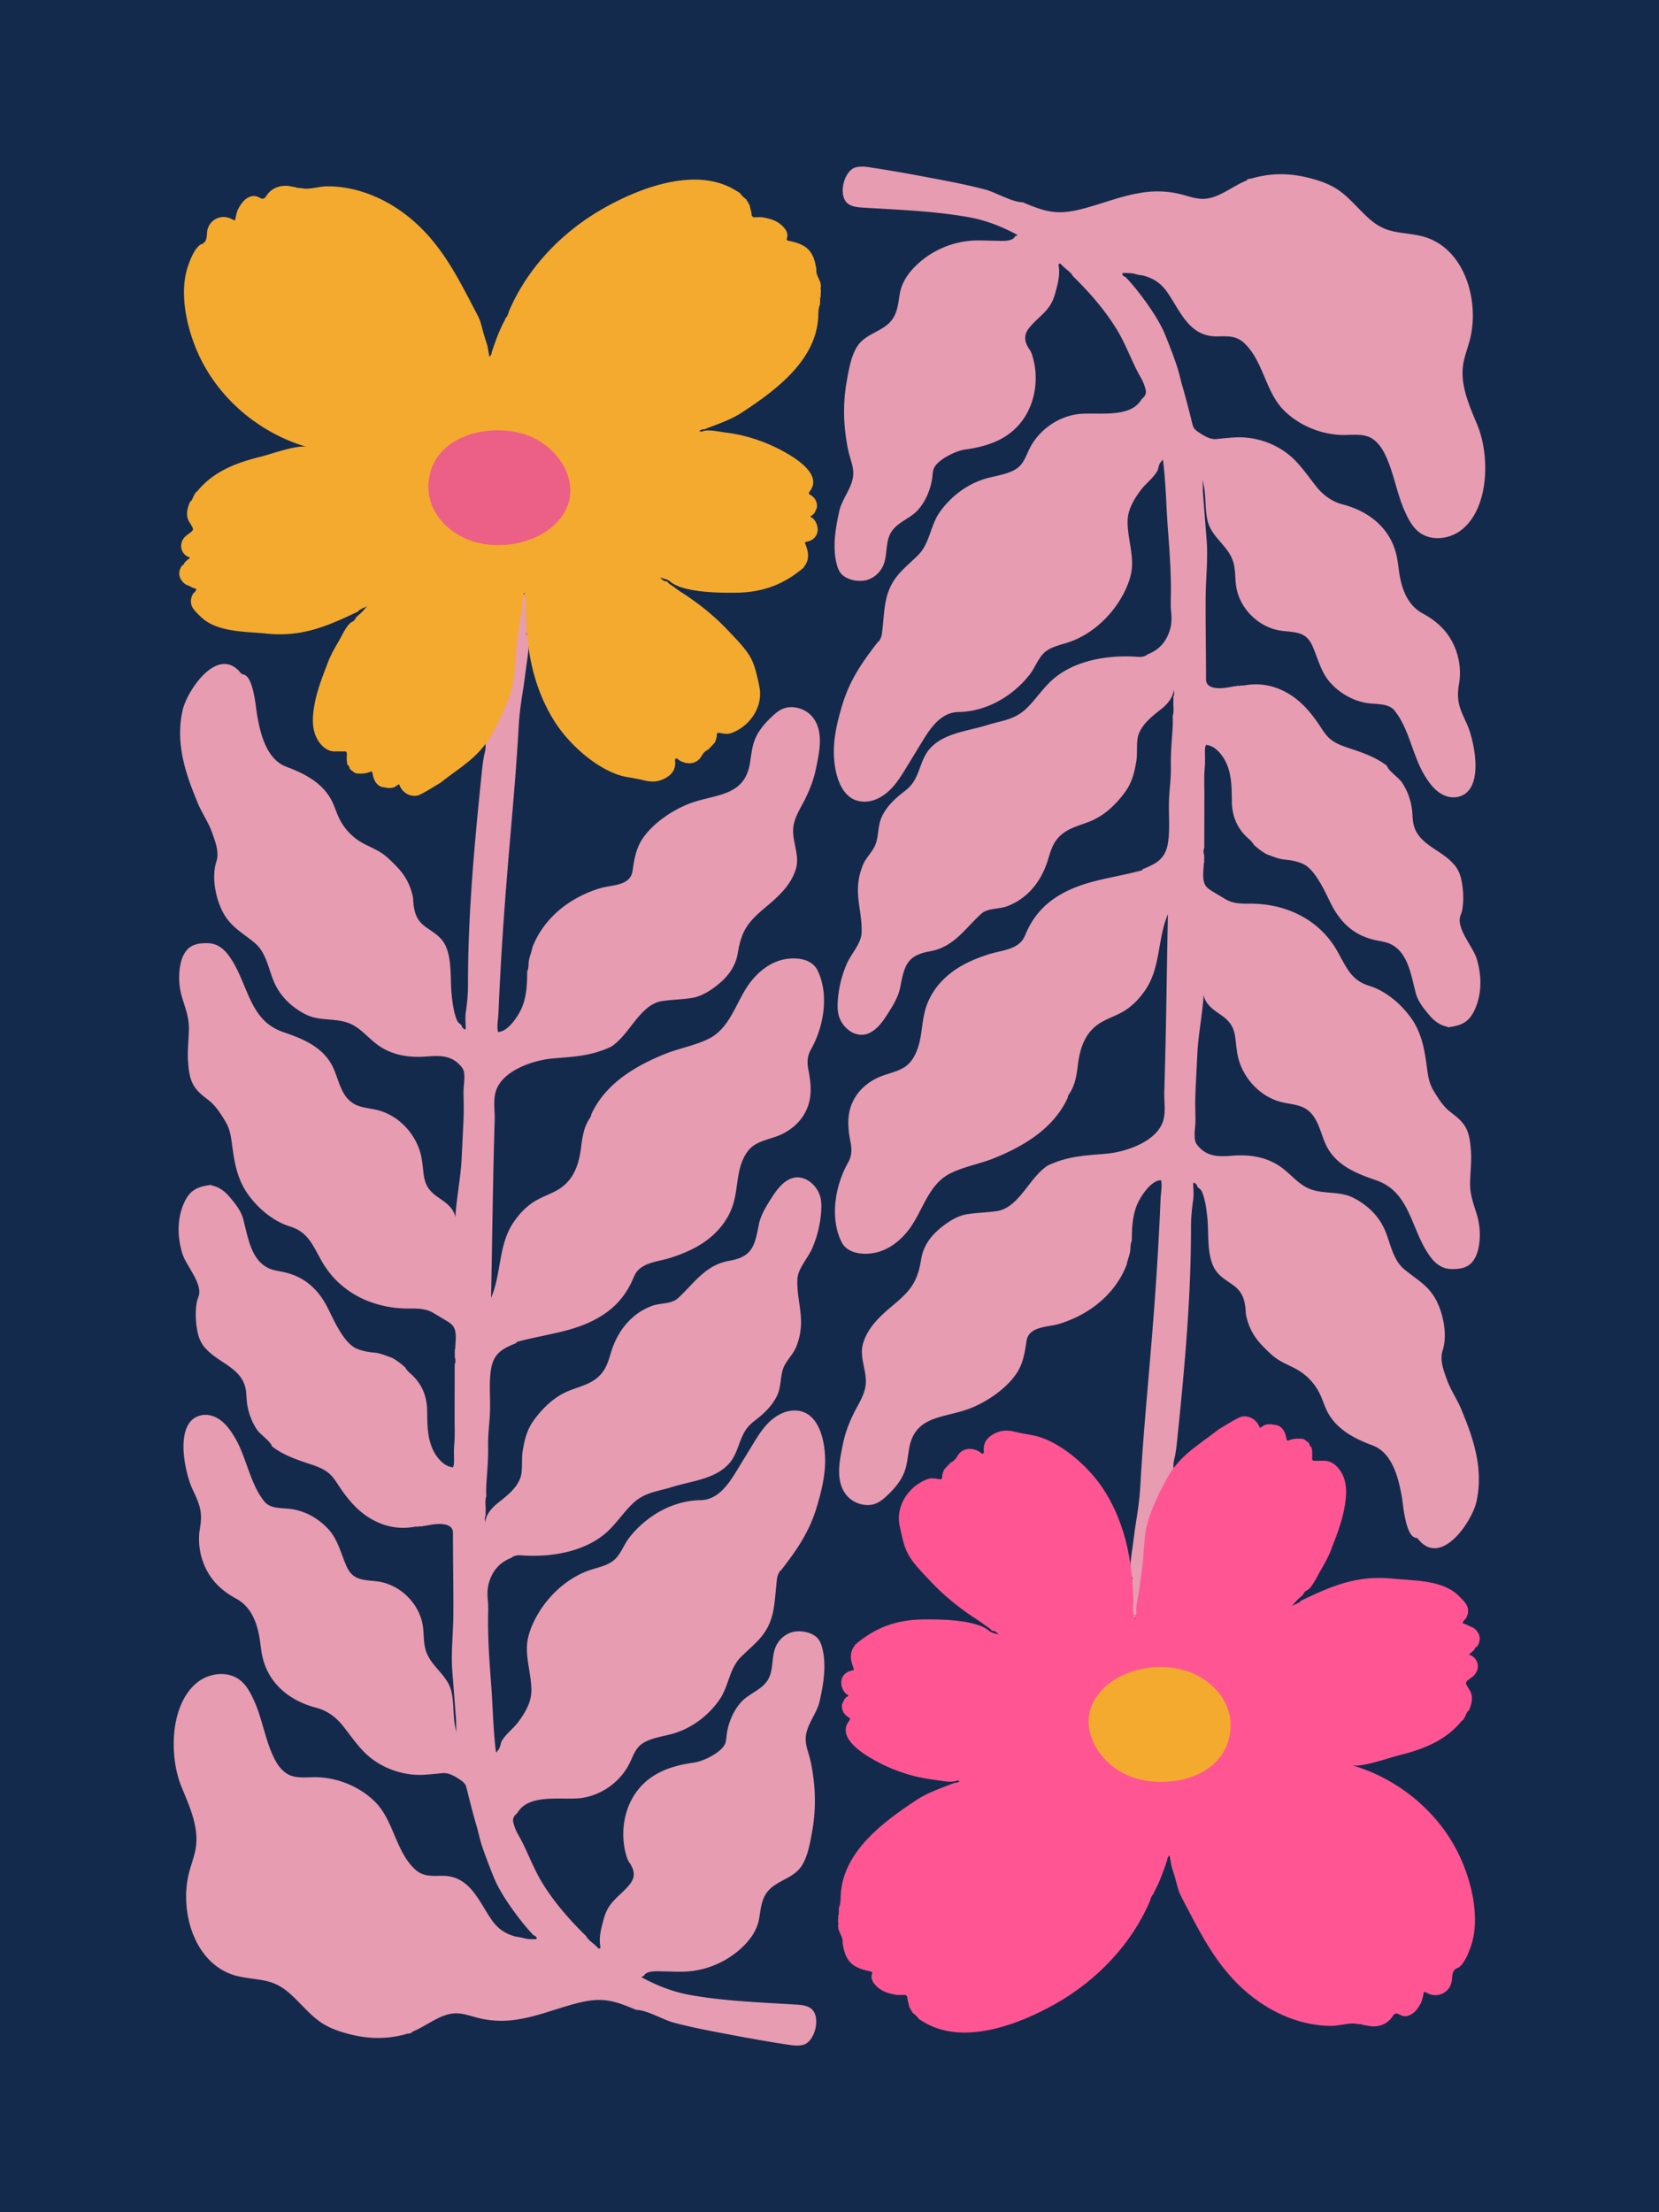
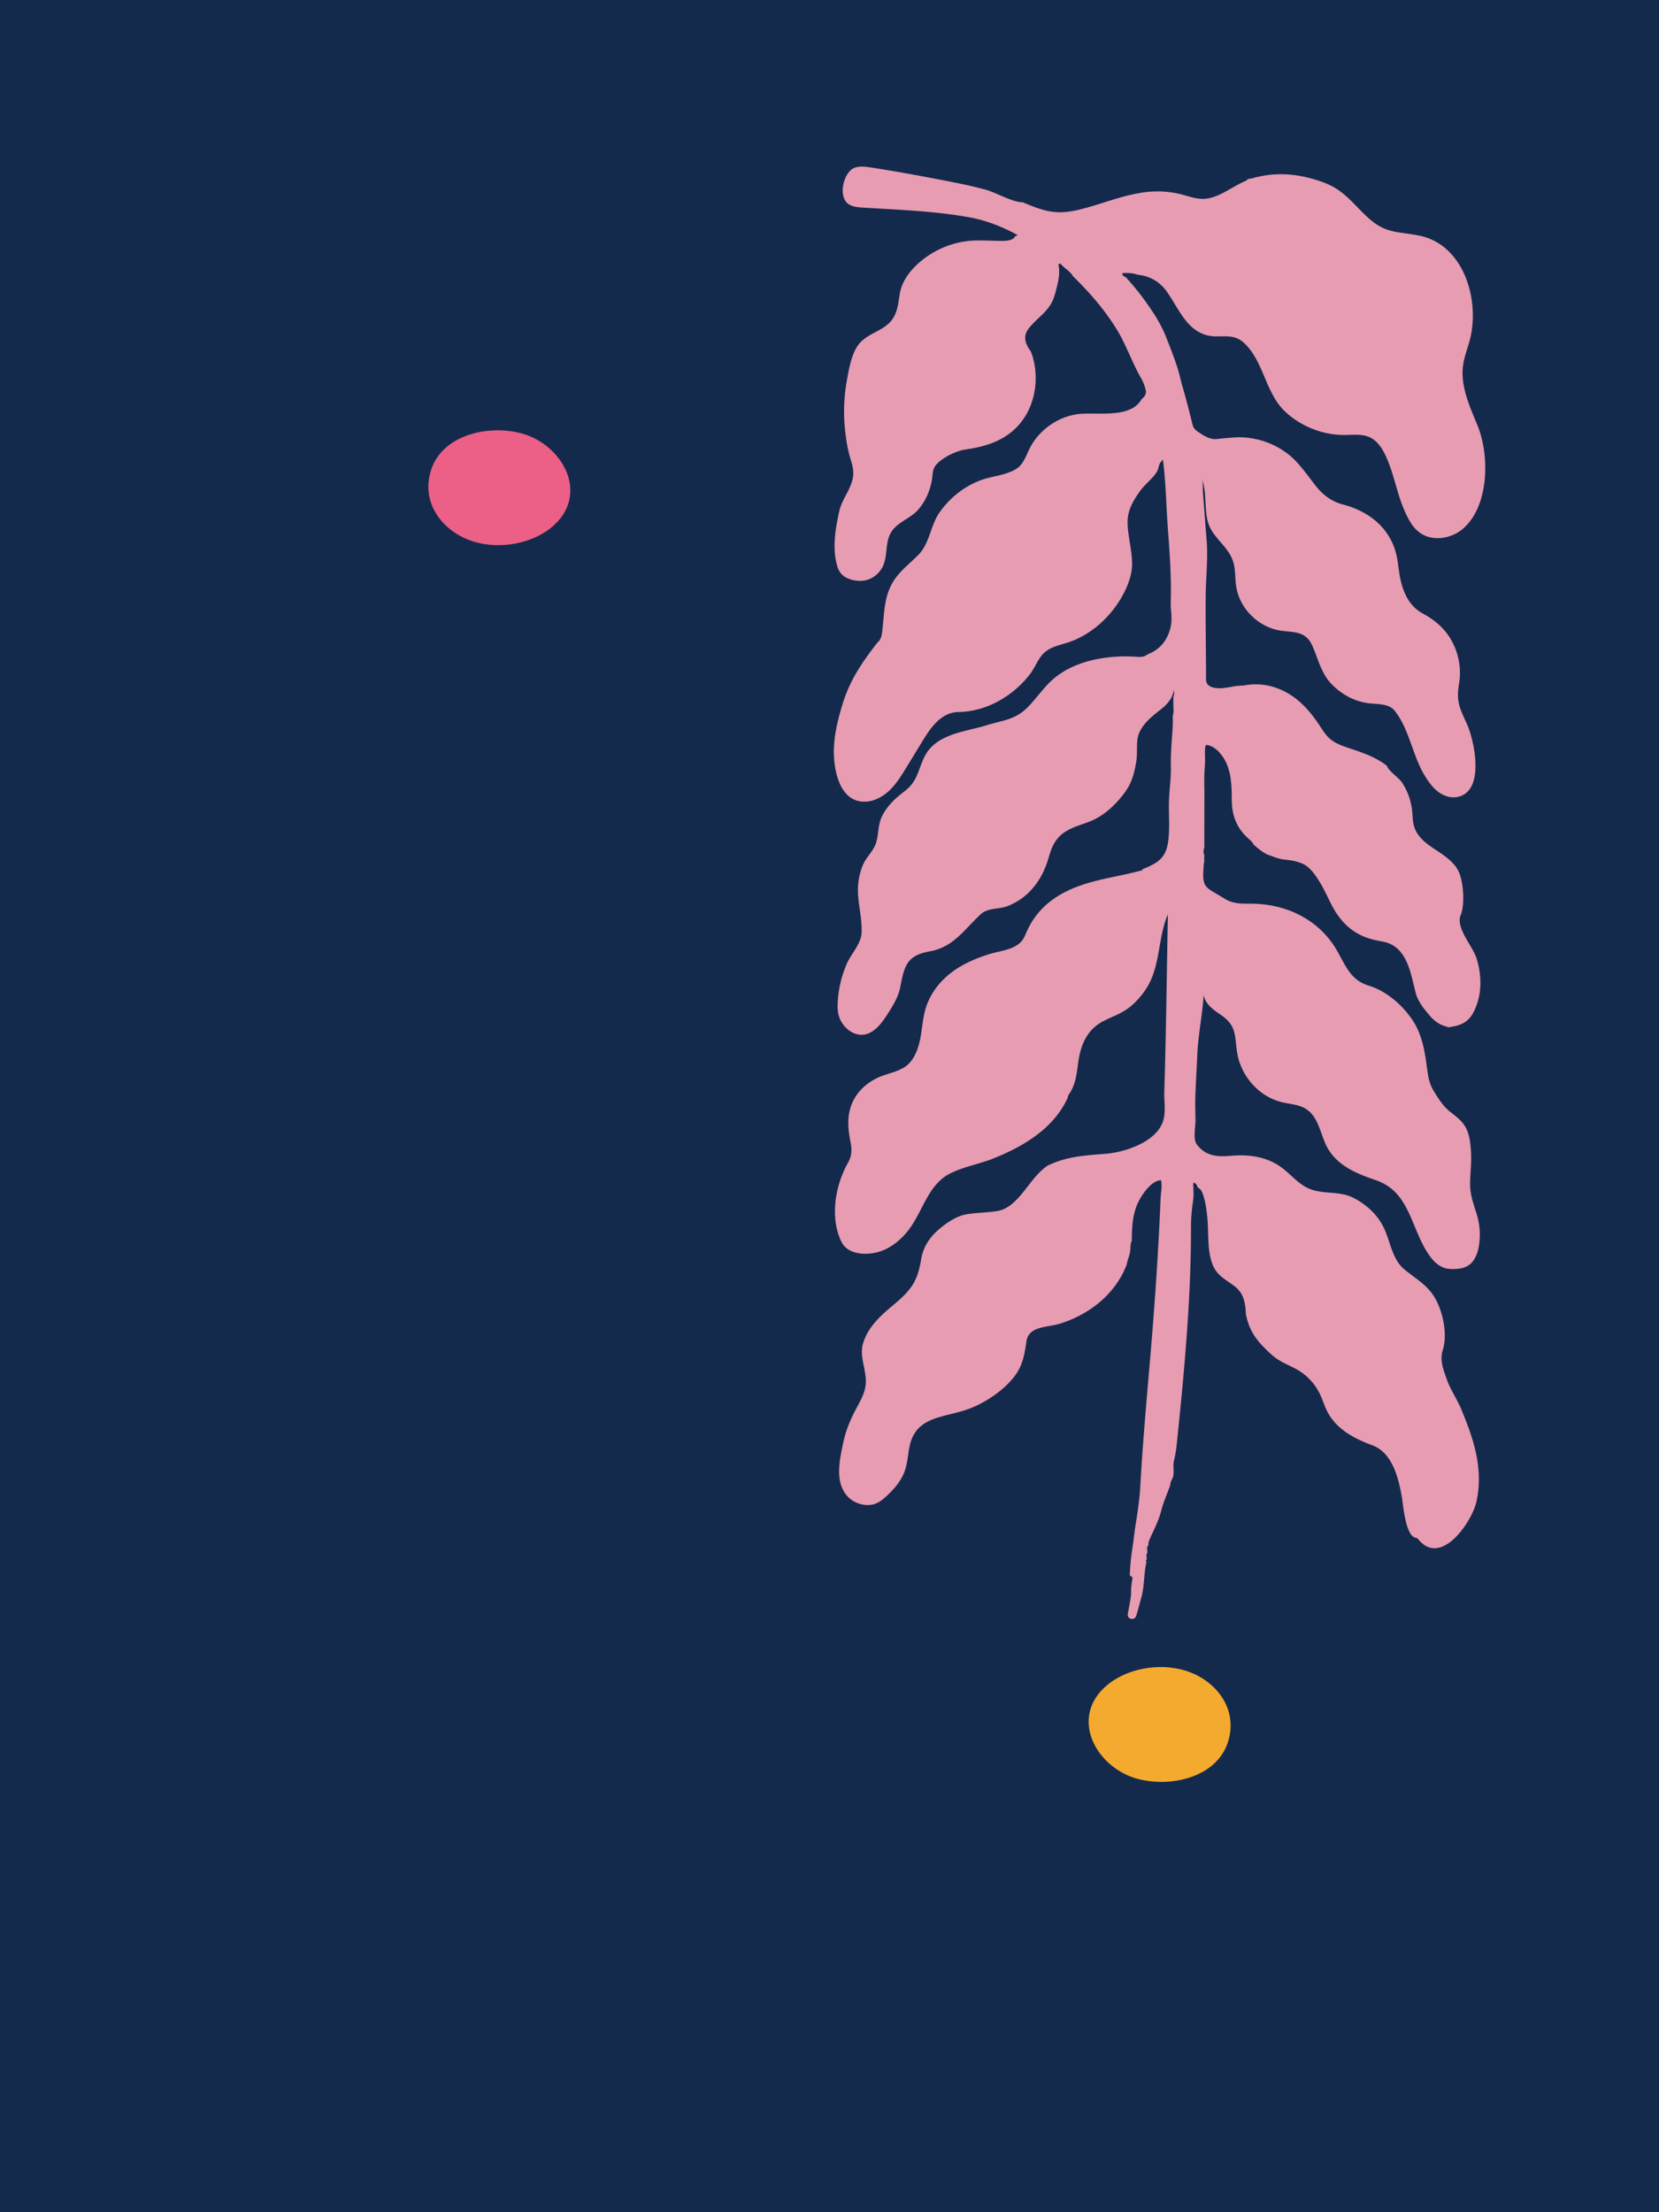
<svg xmlns="http://www.w3.org/2000/svg" id="Layer_1" viewBox="0 0 1728 2304">
  <defs>
    <style>.cls-2{fill:#e79cb1}.cls-3{fill:#f4aa2e}</style>
  </defs>
  <path fill="#142a4d" d="M0 0h1728v2304H0V0z" style="fill:#142a4d" />
-   <path class="cls-2" fill="#e79cb1" d="M213.54 1403.78c-2.41-2.9-4.45-6.15-5.9-9.96-3.94-10.39-5.45-32.52-1.07-42.88 5.54-13.15-12.74-32.67-16.6-45.24-5.19-16.91-5.72-35.53 1.36-51.99 6.11-14.2 14.01-17.7 27.92-19.59.4.04.81.07 1.21.11.26.67.79.77 1.41.69 7.08 1.89 12.53 6.05 17.22 11.63 5.8 6.88 11.49 13.74 14.11 22.57l1.35 5.45c4.16 16.61 8.1 38.72 25.74 46.48 4.5 1.99 9.46 2.63 14.28 3.63 23.32 4.86 37.57 18.68 47.66 39.21 5.87 11.96 15.99 34.45 28.32 40.23 6.2 2.9 12.86 4.04 19.58 4.65 6.41.6 12.12 3.32 18.06 5.35 5.17 2.67 9.66 6.26 13.95 10.13 1.65 3.39 4.71 5.56 7.32 8.07 10.64 10.21 15.31 22.78 15.47 37.32.16 13.61.07 27.67 6.01 40.3 3.72 7.9 11.63 17.72 20.96 18.23.85-2.01.99-4.03 1.01-6.24.05-5.56-.33-11.17.17-16.69.88-9.67.42-19.32.41-28.99.04-18.46.07-36.93.11-55.38 1.09-2.43.99-4.89.08-7.35 0-2.67.02-5.35.02-8.02.17-.29.47-.56.47-.84.06-7.61 2.53-18.78-3.31-24.75-2.03-2.06-4.53-3.57-7.01-5.05-4.2-2.51-8.4-5.02-12.6-7.52-7.13-4.26-15.8-4.63-23.97-4.52-37.63.52-72.99-15.76-92-49.09-9.31-16.33-14.29-30.54-32.96-36.29-17.82-5.48-33.52-18.84-44.23-33.85-7.23-10.14-11.26-21.89-13.66-34.01-1.19-6.01-2.01-12.07-2.84-18.13-1.3-9.56-2.27-16.15-7.49-24.58-4.58-7.38-9.33-15.02-16.21-20.49-6.85-5.45-13.63-10.14-17.47-18.41-3.18-6.81-3.94-14.46-4.53-21.95-.9-11.64.74-23.24.84-34.88.1-11.41-3.55-20.86-6.88-31.63a72.936 72.936 0 0 1-2.57-31.18c.9-6.61 2.82-13.3 7.03-18.47 4.4-5.41 10.71-7.14 17.44-7.49 3.58-.19 7.21-.14 10.67.8 5.8 1.57 10.72 5.56 14.46 10.26 10.82 13.58 16.17 31.34 23.46 46.87 7.99 17.01 17.06 28.57 35.01 34.72 19.07 6.53 38.63 14.34 49.41 32.6 7.82 13.24 8.93 32.52 22.91 41.41 7.32 4.65 16.44 4.98 24.87 6.97 15.48 3.66 28.89 14.02 37.43 27.31 4.42 6.86 7.61 14.59 9.1 22.64 3.3 17.82-.2 28.85 16.57 40.55 6.77 4.72 14.24 9.48 17.4 17.09 3.66 8.83.49 18.92 1.46 28.42-2.9-28.29 5.08-57.73 6.36-85.96.67-14.94 1.59-29.88 2.09-44.82.26-7.78-.06-15.57-.17-23.35-.1-6.71 1.83-15.59.33-22.04-.49-2.17-1.83-4.05-3.3-5.73-9.66-11.1-21.74-10.89-35.5-9.78-18.21 1.48-36.56-1.35-51.51-12.52-10.04-7.5-18.14-18.1-29.91-22.4-14.9-5.45-30.49-1.63-44.99-9.15-14.14-7.33-26-18.58-32.39-33.36-5.8-13.41-8.17-30.75-19.96-40.66-13.01-10.93-25.47-16.76-33.74-32.89-7.37-14.4-11.56-36.16-6.46-51.95 3.23-9.99-1.04-20.65-4.39-30.13-4.22-11.94-11.95-22.27-16.2-33.99-12.44-29.89-21.9-60.47-14.61-93.31 4.58-20.59 36.33-67.97 60.1-39.68.76.91 1.53 1.95 2.9 2.1 10.83 1.17 13.32 34.64 14.55 41.73 3.43 19.77 9.68 46.7 30.72 54.52 19.66 7.31 38.76 17.31 48.05 37.2 2.25 4.8 3.82 9.9 6.01 14.73 4.24 9.44 10.76 17.45 19.1 23.55 8.91 6.53 19.6 9.4 28.37 16.07 4.14 3.15 7.83 6.84 11.5 10.52 10.14 10.14 15.87 20.11 18.79 34.22.67 12.61 2.07 22.48 13.08 30.42 8.07 5.81 16.38 10.16 20.75 19.6 7 15.15 4.67 34.71 6.4 51.05.76 7.17 1.63 14.51 3.71 21.43.71 2.37 1.47 5.02 2.89 7.08.53.76 3.7 3.11 3.82 3.53.05.2.09.39.1.58.14.42.15.96.42 1.22 1.33 1.29 3.84 4.66 3.68-.12-.18-5.16-.63-10.48.12-15.61 1.38-9.46 2.28-18.99 2.26-28.46-.06-41.57 2.11-83.13 5.35-124.56 1.66-21.15 3.58-42.28 5.66-63.39a5607.5 5607.5 0 0 1 3.18-31.53c.85-8.3 1.51-15.33 3.54-23.36.55-2.14.55-4.39.55-6.6 0-3.25-.51-6.98.38-10.06.95-3.3 2.95-5.18 2.94-9.02 3.2-8.85 7.07-17.52 9.41-26.59 2.61-10.12 7.32-19.22 11.54-28.58 1.13-2.49 2.04-4.9 1.8-7.65 2.47-1.66.89-4.07 1.14-6.14.03-.64.05-1.27.08-1.9 1.39-1.68.59-3.61.61-5.45 0-.41.03-.83.04-1.24.96-.63.96-1.29.08-1.99 2.98-12.48 2.05-25.54 5.56-37.9 1.68-5.94 3.17-11.95 4.96-17.86 1.04-3.42 3.32-4.67 6.34-3.6 3.04 1.07 2.85 3.58 2.43 6.11-1.29 7.72-3.36 15.31-3.21 23.24.07 3.19-.57 6.4-.9 9.59-.21 2.05-1.61 4.33 1.59 5.49.82.29.66 1.57.62 2.46-.38 8.3-1.14 16.56-2.4 24.78-1.33 8.61-2.19 17.3-3.56 25.9-2.13 13.4-4.18 26.78-4.92 40.36-2.88 52.1-7.95 103.79-12.15 155.78-2.19 27.11-4.16 54.22-5.8 81.38-.83 13.74-1.58 27.49-2.24 41.26-.32 6.89-.64 13.78-.91 20.67-.23 5.89-1.92 13.92-.47 19.5 10.52.14 21.81-17.54 25.2-26.07 4.63-11.65 5.23-24.53 5.21-36.91 1.57-3.16 1.27-6.65 1.61-10.01.52-5.13 2.9-9.74 3.71-14.76 6.05-16.08 16.76-30.09 30.1-40.83 11.68-9.4 25.57-16.52 40.13-20.97 12.32-3.78 31.88-2.15 34.21-18.26 1.61-11.14 3.38-22.39 9.57-32.19 10.68-16.91 32.47-31.56 50.98-38.29 26.16-9.53 55.46-6.89 61.54-40.65 1.47-8.14 1.99-16.52 4.82-24.29 3.46-9.53 10.18-17.52 17.53-24.51 6.51-6.21 12.56-10.91 21.9-10.51 8.18.36 16.29 4.17 21.38 10.63 11.88 15.07 6.65 37.05 3.14 54.09-2.18 10.6-6.1 20.76-10.86 30.44-4.57 9.33-10.94 18.48-12.44 28.99-2.12 14.92 6.97 29.42 2.58 44.17-5.21 17.51-18.74 29.29-32.24 40.61-17.71 14.84-24.52 23.92-28.3 47.1-2.22 13.57-9.59 23.71-19.73 32.14-7.77 6.45-17.7 13.01-27.87 14.66-10.42 1.69-21.02 1.68-31.43 3.32-8.3 1.31-14.55 6.01-20.39 11.92-11.2 11.35-18.91 26.42-32.37 35.47-20.52 9.73-38.21 10.43-60.52 12.28-20.74 1.71-54.85 12.96-60.26 36.22-2.18 9.37-.34 18.92-.65 28.39-1.96 61.56-2.5 123.2-3.77 184.78 11.03-25.61 7.32-55.14 23.57-78.92 5.83-8.53 13.04-16.26 21.85-21.64 7.02-4.3 14.89-7.01 22.15-10.86 17.57-9.31 23.7-25.9 26.1-44.69 1.36-10.69 2.71-21.33 8.9-30.61.83-1.26 1.74-2.6 1.76-4.26 14.56-31.98 45.76-50.57 77.14-63.17 14.81-5.95 32.2-8.85 46.24-16.23 22.31-11.74 28.03-39.89 42.58-58.61 7.73-9.94 17.88-18.36 29.88-22.21 13.39-4.28 33.16-3.51 39.81 9.99 12.38 25.15 6.59 58.96-6.82 82.55-3.92 6.9-4.13 13.67-2.64 21.14 3.36 16.92 4.35 32.94-5.54 48.14-5.43 8.35-13.38 14.71-22.3 19-8.97 4.3-19.86 5.76-28.45 11.27-10.23 6.56-14.77 20.48-16.71 31.91-1.88 11.02-2.48 22.11-6.38 32.71-6.82 18.55-20.86 32.53-38.02 41.86-8.48 4.61-17.52 8.14-26.71 11.06-9.67 3.08-21.24 4-29.68 9.76-6.46 4.42-7.31 8.87-10.47 15.51-3.77 7.92-8.68 15.3-14.73 21.65-11.57 12.15-26.88 20.22-42.8 25.49-20.08 6.64-41.25 9.31-61.53 14.95-.65.18-.79.69-.9 1.25-14.04 5.67-23.64 10.49-26.31 27.16-2.47 15.41-.4 31.48-1.23 47.02-.58 10.93-2.07 21.83-1.83 32.81.2 8.78-.27 17.54-.86 26.27-.57 8.4-1.49 16.77-1.07 25.2v1.27c-1.56 4.41-.55 8.96-.66 13.45l-.06 6.6c-1.45 2.56-.37 5.28-.36 7.98-.03-8.17 6.47-15.79 12.46-20.57 9.27-7.4 19.82-15.17 24.13-26.79 2.73-7.36 1.03-19.39 2.32-27.43 1.46-9.08 3.46-18.36 7.89-26.52 1.98-3.66 4.44-7.04 7.03-10.29 8.87-11.1 20.05-21.14 33.41-26.44 13.91-5.52 27.81-7.88 36.58-21.7 4.2-6.63 5.8-14.48 8.37-21.89 7.2-20.71 21.11-37.15 41.44-44.8 7.66-2.89 17.21-1.9 24.27-5.97 1.91-1.1 3.53-2.64 5.13-4.18 16.02-15.47 27.38-32.61 50.98-36.78 24.45-4.31 26.58-15.52 30.92-37.51 1.95-9.9 7.34-18.73 12.78-27.22 5.07-7.92 10.68-16.12 19.14-20.23 13.58-6.61 28.15 4.57 32.01 17.86 1.32 4.56 1.37 9.39 1.13 14.13-.71 13.67-3.93 27.19-9.34 39.77-4.38 10.17-14.9 21.07-15.48 31.98-.79 14.5 3.2 28.16 3.75 42.56.36 9.64-1.39 19.35-5.03 28.29-3.49 8.58-11.09 14.65-13.83 23.36-2.85 9.05-1.86 18.3-5.95 27.11-4.27 9.18-11.6 16.92-19.41 23.21-3.43 2.76-7.03 5.35-10.03 8.57-9.98 10.74-10.45 26.52-19.43 37.74-14.15 17.66-40.34 19.57-60.46 25.88-16.02 5.02-29.25 5.44-42.01 18.08-8.76 8.68-15.7 19.08-24.63 27.59-23.13 22.03-59.97 27.88-90.71 25.52-3.98-.3-7.37.26-10.45 2.74-11.89 4.6-19.3 13.17-22.99 25.35-1.99 6.57-1.9 13.07-1.21 19.77.45 4.41.35 8.9.26 13.36-.56 23.85 1.26 48.39 3.07 72.43 1.77 23.55 2.07 47.35 5.01 70.59.2 1.65.98 1.04 1.24-.2 3.16-2.63 3.24-6.65 4.56-10.13 4.22-7.73 12.56-13.51 17.81-20.74 7.26-9.97 13.46-20.31 13.34-33.01-.14-14.81-4.86-29.26-4.67-44.06.15-11.85 5.15-23.94 10.99-34.09 12.21-21.23 32.44-39.47 55.96-47.06 8.61-2.79 18.05-4.57 24.66-10.74 6.26-5.86 9.28-15.01 14.48-21.86 5.53-7.28 12.04-13.79 19.27-19.38 15.47-11.96 34.2-19.71 53.88-20.35 1.47-.05 2.95-.06 4.42-.22 18.61-2.15 29.06-20.97 37.79-35.27 4.51-7.39 9.02-14.77 13.53-22.15 5.08-8.32 10.23-16.73 17.19-23.54 6.96-6.82 16.06-11.96 25.8-12.23 27.79-.78 33.48 35.65 32.58 56.4-.66 15.34-4.48 30.38-8.95 45.07-7.81 25.6-20.67 44.01-36.81 64.82-1.54.24-3.76 5.67-3.98 7.13-2.36 15.27-1.79 31.74-7.36 46.33-6.48 16.94-18.44 24.85-30.58 37-12.2 12.22-12.64 30.53-22.24 44.34-11.38 16.36-28.06 29.16-47.16 35.07-10.9 3.38-28.32 4.91-36.67 13.57-5.04 5.22-7.41 13.1-10.78 19.39-9.58 17.94-27.84 30.99-47.92 34.24-19.32 3.13-55.67-5.45-67.88 15.54l-1.33 1.36c-2.62 2.21-3.84 5.28-3.12 8.39 1.07 4.55 2.8 8.96 5.16 13.06 9.34 16.22 15.27 34.34 25.24 50.49 12.51 20.22 27.43 37.28 44.17 53.86l1.35 1.35c2.67 4.87 7.76 7.32 11.33 11.29.69.78 1.9 2.16 2.99 1.45.97-.63.41-2.24.25-3.41-1.01-7.67.53-14.89 2.54-22.56 1.03-3.95 2.06-7.92 3.66-11.68 5.55-13.09 17.28-19.16 25.38-29.97 5.78-7.72 3.61-14.96-1.23-21.93-1.29-1.86-2.09-4.01-2.76-6.18-6.98-22.66-3.42-49.26 11.02-68.27 14.63-19.24 36.1-26.26 59.14-29.45 9.59-1.33 28.93-10.51 32.59-20.04.97-2.55 1.11-5.33 1.41-8.05 1.37-12.49 6.73-25.68 15.28-35.07 8.06-8.84 21.05-12.36 27.55-22.76 6.76-10.81 3.29-24.72 8.98-36.14 3.31-6.63 9.43-11.84 16.57-13.82 8.05-2.23 20.2-.18 26.1 6.03 2.72 2.86 4.18 6.7 5.16 10.52 4.59 17.8 1.24 37.67-2.72 55.3-2.61 11.61-10.94 21.16-13.72 32.72-1.99 8.26 0 14.93 2.39 22.73 2.48 8.13 3.87 16.84 4.93 25.25 2.32 18.46 1.84 37.29-1.52 55.6-2.26 12.33-4.99 28.98-13.32 38.54-8.83 10.15-23.62 12.6-32.44 22.85-6.89 8.02-7.64 18.34-9.26 28.28-1.8 10.95-7.71 20.27-15.39 28.11-15.85 16.21-37.85 26.23-60.48 27.56-7.85.46-15.7-.1-23.56-.15-5.27-.03-17.72-1.43-20.71 4.51-.23.2-.48.41-.71.61-.59.15-1.44-.1-1.58.78-.09.49.45.64.88.73 15.84 8.52 32.39 14.89 50.22 18.04 36.1 6.38 72.67 7.57 109.34 9.86 5.27.33 10.8.74 15.22 3.62 11.69 7.59 5.27 34.73-7.2 38.23-5.41 1.52-11.16.69-16.71-.17-26.54-4.04-52.88-8.99-79.24-14.1-13.2-2.56-26.38-5.34-39.37-8.84-11.09-2.99-27.82-13.17-38.82-13.17-20.91-8.84-33.59-13.25-55.88-8.36-21.69 4.75-43.6 14.25-65.21 17.85-14.59 2.8-29.81 2.4-44.19-1.3-7.66-1.97-15.26-4.87-23.17-4.64-15.8.47-30.09 13.33-44.47 19.02-.57.22-.82.7-.95 1.27-1.06.29-2.13.59-3.18.88-1.18-.31-2.16.33-3.22.61-22.43 5.99-42.89 4.8-65.12-1.95-6.95-2.11-13.8-4.72-20.03-8.47-14.74-8.88-24.73-23.29-37.88-34.08-16.61-13.63-30.01-11.42-50.02-15.61-45.93-9.6-62.61-66.04-52.79-106.85 2.16-8.98 5.76-17.6 7.26-26.72 3.67-22.31-6.72-44.2-14.94-64.35-12.68-31.11-12.13-84.78 16.06-107.94 12.51-10.28 32.07-12.83 44.89-2.94 6.82 5.27 11.01 13.2 14.59 21.05 8.98 19.68 11.69 41.64 21.44 61.02 3.43 6.82 8.77 13.99 16.03 17.06 8.36 3.53 18.41 1.94 27.26 2.09 22.02.35 44.34 9.3 60.33 24.48 20.51 19.48 21.9 51.3 42.1 70.83 8.85 8.56 17.63 7.42 28.92 7.36 29.14-.16 37.99 26.53 52.01 46.51 5.89 8.39 13.68 13.81 23.44 16.49 2.97.81 6.16.9 9.09 1.83 3.92 1.24 7.89 1.17 11.88 1.18.73 0 1.67.27 2.02-.69.32-.88-.38-1.43-.9-1.99-.61-.67-1.26-1.28-2.25-1.28-8.7-9.17-16.46-19.14-23.7-29.48-7.23-10.34-13.88-21.05-18.58-32.89-4.06-10.22-8.05-20.47-11.52-30.9-2.27-6.81-3.64-13.92-5.66-20.81-3.73-12.74-6.99-25.58-10.16-38.47-.36-1.48-.74-3-1.48-4.34-1.17-2.08-3.13-3.59-5.1-4.92-5.7-3.84-12.11-7.9-19.16-7.12-6.27.69-12.57 1.29-18.82 1.66-22.99 1.37-47.21-7.85-63.1-24.45-7.83-8.18-14.32-17.54-21.33-26.44-7.26-9.2-16.61-16.01-27.82-18.92-27.13-7.05-49.56-24.56-56.01-53.11-1.74-7.69-2.15-15.63-3.73-23.35-3.13-15.3-9.51-29.47-23.43-37.02-11.78-6.38-21.82-14.55-28.87-26.12-8.57-14.04-11.84-31.22-9.05-47.44 3.06-17.74-.71-25.34-8.06-41.2-7.8-16.84-20.08-72 10.81-76.6 6.83-1.02 13.83 1.61 19.29 5.85s9.56 9.95 13.21 15.81c13.23 21.25 16.24 48.98 31.85 68.44 5.65 7.05 16.2 6.63 25.19 7.47 15.9 1.48 30.78 9.61 41.48 21.34 10.01 10.96 12.98 25.26 18.82 38.44 6.57 14.84 16.83 14.11 31.67 15.86 23.71 2.8 44.32 22.79 47.85 46.41 1.26 8.45.56 17.23 3.05 25.41 5.28 17.31 23.05 25.46 26.93 43.76 3.07 14.47.71 29.32 5.79 43.41-1.57-3.94-.82-10.56-1.15-14.82-.41-5.32-.82-10.64-1.24-15.96-.85-11.02-1.64-22.04-2.56-33.06-1.68-20.14.83-40.12.96-60.27.19-28.31-.39-56.63-.39-84.91.27-5.51-3.39-8.15-7.99-9.13-6.6-1.42-12.96-.14-19.37.99-2.28.4-4.56.74-6.84 1.11-.46-.71-.91-.69-1.33.04-.42.02-.83.03-1.25.05-1 .02-2.02-.1-2.97.08-12.4 2.27-24.41 1.15-36.15-3.59-18.41-7.43-31.07-21.19-42.07-37.65-3.18-4.76-6.14-9.77-10.36-13.65-7-6.43-16.59-9.01-25.59-12.06-12-4.07-24.61-8.85-34.59-16.81-1.12-4.9-12.52-12.59-15.65-17.35-5.88-8.92-9.59-19.28-10.6-29.92-.44-4.63-.39-9.33-1.47-13.87-5.06-21.24-29.05-26.09-41.97-41.51z" />
-   <path class="cls-3" fill="#f4aa2e" d="M544.42 625.05c.68 6.52-1.81 14.46-2.69 20.91-1.15 8.39-2.31 16.79-3.46 25.18-2.38 17.28-1.13 33.84-6.63 50.64-4.81 14.69-11.57 28.76-19.02 42.29-13.68 24.83-32.9 34.55-53.89 51.21-7.14 4.18-14.06 8.81-21.49 12.39-7.14 3.44-18.08-.52-21.45-10.79-2.29.76-3.85 2.91-6.32 3.33-4.14 1.21-8.14-.1-12.18-.66-6.07-2.57-8.19-7.92-9.21-13.76-.44-2.54-1.13-2.49-3.15-1.71-4.53 1.76-9.27 1.88-14.07 1.32-1.22-.15-1.8-1.27-2.92-1.39-.36-.52-.45-1.38-1.41-1.16-.71-.7-1.43-1.38-2.14-2.07-.4-1.63-.8-3.24-2.45-4.12-.95-3.67-.88-7.42-.7-11.15.11-2.4-.76-3.05-3.01-2.94-2.97.16-5.98-.11-8.96.03-10.96.54-19.2-10.63-21.82-20.07-2.29-8.24-1.73-17.01-.43-25.45 2.56-16.73 8.74-32.05 14.72-47.65 2.88-7.5 7-14.77 11.09-21.65 2.85-4.8 8.65-17.72 13.79-20.08 1.84-.84 3.2-2.13 3.83-4.1l2.29-2.44c3.93-2.82 6.75-6.71 10.03-10.22-1.94 1.68-4.49 2.08-6.54 3.42-1.06.69-2.56.89-3 2.38-32.2 15.48-58.79 26.91-95.53 23.15-22.27-2.28-52.07-1.14-68.93-17.83-.7-.7-1.41-1.39-2.11-2.09-2.44-2.42-4.93-4.89-6.48-7.95-2.33-4.58-1.51-10.24 1.45-14.36 1.21-.66 1.86-1.8 2.53-2.92.46-.78.52-1.49-.6-1.73-3.36-.7-6.08-2.98-9.36-3.86-8.33-5.2-9.45-13.38-4.58-20.19 1.39-.44 2.21-1.36 2.43-2.8 1.26-1.23 2.51-2.46 3.76-3.69.78-.16 1.6-.42 1.58-1.32-.02-1.13-1.01-1.23-1.89-1.33-9.29-5.25-8.66-16.88-.83-22.45 1.63-1.17 3.19-2.42 4.76-3.65 1.63-1.27 2.05-2.81.96-4.66-.89-1.51-1.7-3.06-2.67-4.52-4.48-6.72-3.1-13.52-.42-20.37.16-.4.27-.82.41-1.23 3.04-2.14 3.36-5.93 5.35-8.7.57-.32.55-.88.56-1.43.95-.15 1.55-.79 2.12-1.48 16.88-20.57 40.8-29.52 65.82-35.67 10.22-2.52 38.73-12.88 48.2-10.13-51.48-14.99-95.81-53.27-115.9-103.26-7.04-17.51-11.8-36.43-12.19-55.36-.2-9.25.69-18.61 3.43-27.48 2.29-7.39 6.86-19.63 13.27-24.37.18-.13.33-.32.54-.38 6.4-1.91 6.37-7.27 6.73-12.44.91-12.79 14.41-20.13 25.74-14.03.96.52 1.99.91 3.3 1.51 1.13-4.38 1.61-8.85 3.77-12.75 2.94-5.33 6.43-10.16 12.54-12.28 3.24-1.13 6.34-.44 9.24 1.1 3.03 1.62 4.79 2.04 7.21-1.77 5.53-8.76 16.08-12.21 26.48-9.67 1.31.32 2.61.37 3.9.63 2.31 1.15 4.89.64 7.31 1.17 6.94 1.52 17.47-1.99 24.88-2.08 10.84-.15 21.67 1.38 32.14 4.18 20.36 5.48 39.34 15.89 55.52 29.34 33.34 27.72 50.44 63.96 70 101.23 3.68 7.02 4.74 14.89 7.17 22.31 1.01 3.09 1.94 6.21 2.91 9.31.67 3.78 1.36 7.55 2.03 11.33 1.26-1.61 2.51-2.86 2.27-4.65 3.76-11.14 7.65-22.22 13.18-32.65.44-.83 1.17-1.62 1.01-2.71 2.19-1.99 3.09-4.66 3.83-7.42 19.32-45.49 55.4-82.81 98.11-107.1 38.53-21.92 97.33-44.43 138.55-18.63 1.28.8 2.57 1.57 3.86 2.35 1.85 2.61 4.15 4.78 6.7 6.69.26.41.51.81.77 1.22-.1.9.45 1.28 1.2 1.49.06.17.09.34.13.53.09.9.2 1.78 1.26 2.1.08.17.13.35.14.54.52 3.74 2.25 7.26 2.11 11.13 0 .16.52.33.79.49l.15.13c.3 1.16 1.24 1.03 2.1 1.02 2.51-.02 5.01-.07 7.51-.1 8.1 1.41 15.99 3.35 21.93 9.6 3.35 3.51 6.01 7.31 4.18 12.65-.61 1.8 1 2.21 2.31 2.46 4.52.89 8.93 2.11 13.11 4.07 8.87 4.15 12.74 11.82 14.47 20.87.4 2.11 1.19 4.26.76 6.49.37 4.64 3.26 8.38 4.47 12.71.13 1.08.24 2.16.37 3.24a7.672 7.672 0 0 0 0 4.17c-.11 2.42-.23 4.84-.35 7.26-.48.34-.64.8-.46 1.36l-.09 5.99c-1.91 4.06-1.68 8.42-1.88 12.73-2.06 45.92-45.14 77.28-79.47 99.81-12.26 8.06-25.99 12.24-39.31 17.6-2.04-.32-3.61.5-5.24 1.96 1.49.28 2.67.42 3.82-.02 5.78-2.21 16.86.51 22.9 1.22 23.71 2.79 46.66 10.94 67.13 23.26 11.54 6.95 33.47 22.34 21.46 37.91-1.43 1.86-1.43 2.71.38 3.79 5.13 3.05 7.54 7.48 6.97 13.46-.83 1.82-1.66 3.63-2.49 5.45-.78.8-1.56 1.6-2.34 2.42-.77.1-1.62.36-1.54 1.24.08.85.68 1.53 1.71 1.53 5.65 5 7.46 14.29 2.66 20.01-2.28 2.71-5.3 4.1-8.68 4.76-1.71.33-2.07.58-1.31 2.53 3 7.68 4.6 15.44-.92 22.83-.64.23-.57.76-.55 1.28-20.97 17.85-42.58 26.07-70.73 26.46-16.81.23-55.31 0-68.8-11.68-2.87-2.47-6.55-2.71-10.49-4.22 3.26 3.39 4.5 4.04 7.51 4.15 1.78 2.95 5.06 4.11 7.59 6.17 3.96 3.22 8.42 5.82 12.67 8.69 15.64 10.53 30.35 22.61 43.27 36.36 6.74 7.18 13.72 14.18 19.56 22.15 7.05 9.61 9.07 18.9 11.68 30.32.83 3.62 1.66 7.26 1.91 10.96 1.26 19.26-12.36 36.97-29.92 43.29-3.35 1.2-7.26.81-10.85.07-2.61-.54-4.37-.99-4.31 2.83.04 2.27-1.19 4.56-1.85 6.84l-6.77 7.28c-3.08 1.46-5.23 3.45-7.02 6.68-5.19 9.36-15.93 9.39-23.67 4.45-1.01-.65-1.91-2.38-3.35-1.47-1.26.8-.6 2.44-.58 3.68.21 6.99-2.6 11.77-8.73 15.65-7.4 4.68-14.74 5.39-22.9 3.42-5.93-1.44-11.95-2.55-17.99-3.53-27.71-4.64-57.92-31.35-73.29-53.86-13.1-19.19-21.97-41.51-26.93-64.41-2.56-11.86-4.17-23.92-5.11-36.02-.46-5.95-.77-11.9-.94-17.86-.11-3.57 1.49-14.31-1.49-16.2-.29.28-.48.6-.54 1.02-1.53.62-1.05 1.86-.93 2.99zm1.87-4.43c.88-.2.76-.95.74-1.55 0-.5.04-1.23-.71-1.19-.93.05-.76.91-.78 1.51-.02.49-.02 1.1.74 1.24z" />
  <path fill="#ec5f86" d="M447.11 496.95c7.63-42.54 58.74-55.44 95.68-45.7 43.87 11.57 72.84 65.04 30.84 98.67-22.78 18.23-58.96 22.84-85.88 12.21-24.89-9.83-44.18-32.82-41.27-60.79.16-1.49.36-2.96.61-4.39h.01z" style="fill:#ec5f86" />
  <path class="cls-2" fill="#e79cb1" d="M1514.45 900.21c2.42 2.9 4.45 6.15 5.9 9.96 3.94 10.39 5.45 32.52 1.08 42.88-5.55 13.15 12.74 32.67 16.6 45.25 5.19 16.91 5.72 35.53-1.37 51.98-6.11 14.2-14.01 17.7-27.92 19.59-.4-.04-.81-.07-1.21-.11-.26-.66-.79-.77-1.41-.69-7.08-1.89-12.53-6.05-17.22-11.63-5.8-6.88-11.49-13.74-14.11-22.57l-1.35-5.45c-4.16-16.61-8.09-38.71-25.74-46.48-4.49-1.98-9.45-2.62-14.28-3.63-23.31-4.86-37.57-18.68-47.65-39.21-5.87-11.96-15.99-34.45-28.32-40.23-6.2-2.9-12.86-4.04-19.59-4.65-6.41-.6-12.11-3.32-18.06-5.35-5.16-2.67-9.65-6.26-13.94-10.13-1.66-3.39-4.71-5.56-7.33-8.07-10.64-10.21-15.3-22.78-15.47-37.32-.16-13.61-.07-27.67-6.02-40.3-3.71-7.9-11.63-17.72-20.96-18.23-.85 2.01-.98 4.03-1.01 6.24-.05 5.56.33 11.17-.17 16.69-.88 9.67-.42 19.32-.41 28.99-.04 18.46-.07 36.93-.1 55.38-1.1 2.43-1 4.89-.08 7.35 0 2.67-.02 5.35-.02 8.02-.17.29-.47.56-.47.84-.06 7.61-2.54 18.78 3.3 24.75 2.03 2.06 4.53 3.57 7.02 5.05 4.19 2.51 8.4 5.02 12.59 7.52 7.13 4.26 15.8 4.63 23.97 4.52 37.63-.52 72.99 15.76 92.01 49.09 9.31 16.33 14.29 30.54 32.95 36.29 17.82 5.48 33.53 18.84 44.23 33.85 7.22 10.14 11.26 21.89 13.66 34.01 1.19 6.01 2.01 12.07 2.83 18.14 1.3 9.55 2.27 16.15 7.49 24.57 4.58 7.39 9.33 15.02 16.22 20.49 6.85 5.45 13.62 10.15 17.47 18.41 3.18 6.81 3.94 14.46 4.53 21.95.9 11.64-.74 23.24-.84 34.88-.1 11.41 3.55 20.86 6.88 31.63a72.936 72.936 0 0 1 2.57 31.18c-.9 6.61-2.81 13.3-7.03 18.47-4.4 5.41-10.71 7.14-17.43 7.49-3.58.19-7.21.14-10.67-.8-5.8-1.57-10.72-5.55-14.46-10.26-10.81-13.58-16.17-31.34-23.46-46.87-7.99-17.01-17.07-28.57-35.01-34.71-19.07-6.54-38.63-14.35-49.42-32.6-7.82-13.24-8.93-32.52-22.91-41.42-7.31-4.65-16.44-4.98-24.87-6.97-15.48-3.66-28.89-14.02-37.42-27.31-4.42-6.86-7.62-14.59-9.1-22.64-3.3-17.82.19-28.85-16.58-40.55-6.77-4.72-14.24-9.48-17.4-17.09-3.66-8.83-.49-18.92-1.47-28.42 2.91 28.29-5.07 57.73-6.35 85.96-.68 14.94-1.59 29.88-2.09 44.82-.27 7.78.06 15.57.17 23.35.1 6.71-1.83 15.58-.33 22.04.5 2.17 1.84 4.05 3.31 5.73 9.66 11.1 21.74 10.9 35.49 9.78 18.21-1.49 36.57 1.35 51.51 12.52 10.03 7.5 18.14 18.1 29.91 22.4 14.89 5.45 30.49 1.63 44.99 9.15 14.14 7.33 26.01 18.58 32.39 33.36 5.8 13.41 8.18 30.75 19.96 40.66 13.01 10.93 25.47 16.76 33.74 32.89 7.38 14.4 11.56 36.16 6.46 51.95-3.22 9.99 1.04 20.66 4.39 30.13 4.22 11.94 11.95 22.27 16.2 33.99 12.44 29.89 21.9 60.46 14.61 93.3-4.58 20.59-36.33 67.97-60.1 39.68-.77-.91-1.53-1.95-2.9-2.1-10.83-1.18-13.32-34.64-14.55-41.74-3.42-19.77-9.68-46.7-30.72-54.52-19.66-7.3-38.75-17.31-48.04-37.2-2.25-4.8-3.82-9.9-6.01-14.73-4.24-9.44-10.76-17.45-19.1-23.55-8.91-6.53-19.61-9.4-28.37-16.07-4.14-3.15-7.83-6.84-11.5-10.52-10.14-10.14-15.87-20.11-18.8-34.22-.67-12.61-2.07-22.48-13.07-30.42-8.07-5.81-16.38-10.16-20.76-19.6-7-15.15-4.66-34.71-6.39-51.05-.76-7.17-1.63-14.52-3.71-21.44-.71-2.36-1.48-5.02-2.9-7.08-.53-.76-3.7-3.11-3.81-3.53-.05-.2-.09-.39-.11-.58-.14-.42-.15-.96-.42-1.22-1.33-1.29-3.84-4.66-3.68.12.18 5.16.63 10.48-.11 15.61-1.38 9.46-2.28 18.99-2.26 28.46.06 41.57-2.11 83.13-5.35 124.56-1.65 21.16-3.58 42.28-5.65 63.39a5607.5 5607.5 0 0 1-3.18 31.53c-.85 8.3-1.51 15.34-3.54 23.36-.55 2.14-.55 4.39-.55 6.6 0 3.25.51 6.98-.38 10.06-.95 3.3-2.95 5.18-2.95 9.02-3.2 8.85-7.07 17.51-9.41 26.59-2.61 10.12-7.31 19.22-11.54 28.58-1.13 2.49-2.05 4.9-1.8 7.65-2.46 1.67-.89 4.07-1.14 6.14-.03.64-.05 1.27-.08 1.9-1.39 1.68-.58 3.61-.6 5.45-.01.41-.03.83-.04 1.24-.96.63-.96 1.29-.08 1.99-2.98 12.48-2.05 25.55-5.55 37.9-1.68 5.95-3.17 11.95-4.97 17.86-1.04 3.43-3.31 4.67-6.34 3.6-3.04-1.07-2.85-3.58-2.42-6.11 1.29-7.72 3.36-15.31 3.21-23.24-.07-3.19.56-6.4.9-9.59.22-2.05 1.61-4.33-1.59-5.48-.82-.3-.66-1.58-.61-2.47.37-8.3 1.14-16.55 2.4-24.78 1.33-8.61 2.19-17.3 3.56-25.89 2.14-13.4 4.18-26.78 4.92-40.37 2.88-52.1 7.95-103.79 12.15-155.78 2.19-27.1 4.16-54.22 5.8-81.37.83-13.75 1.58-27.5 2.24-41.26.32-6.89.64-13.78.91-20.66.23-5.89 1.92-13.93.47-19.5-10.51-.14-21.81 17.53-25.2 26.07-4.63 11.65-5.23 24.53-5.21 36.91-1.58 3.16-1.27 6.65-1.61 10.01-.52 5.13-2.91 9.74-3.72 14.76-6.05 16.07-16.76 30.09-30.1 40.83-11.68 9.4-25.57 16.52-40.13 20.96-12.32 3.78-31.88 2.15-34.21 18.26-1.61 11.14-3.37 22.39-9.56 32.19-10.68 16.91-32.48 31.56-50.99 38.3-26.16 9.52-55.46 6.88-61.54 40.64-1.46 8.14-1.99 16.52-4.82 24.29-3.46 9.53-10.18 17.53-17.53 24.51-6.52 6.21-12.57 10.92-21.91 10.51-8.18-.36-16.28-4.17-21.38-10.63-11.89-15.07-6.65-37.05-3.14-54.09 2.18-10.6 6.1-20.76 10.85-30.44 4.58-9.33 10.94-18.48 12.44-28.99 2.13-14.92-6.97-29.42-2.58-44.17 5.21-17.51 18.73-29.29 32.24-40.61 17.71-14.85 24.52-23.92 28.3-47.11 2.22-13.57 9.58-23.71 19.72-32.14 7.78-6.45 17.7-13.01 27.87-14.66 10.42-1.69 21.02-1.67 31.43-3.32 8.29-1.31 14.55-6.01 20.39-11.92 11.2-11.35 18.9-26.42 32.37-35.47 20.52-9.73 38.21-10.43 60.51-12.28 20.74-1.71 54.85-12.96 60.26-36.22 2.18-9.36.34-18.92.65-28.39 1.97-61.56 2.51-123.2 3.77-184.78-11.02 25.61-7.31 55.14-23.57 78.92-5.83 8.53-13.04 16.26-21.85 21.65-7.02 4.29-14.88 7-22.15 10.85-17.57 9.31-23.71 25.91-26.1 44.69-1.36 10.69-2.71 21.33-8.9 30.61-.83 1.26-1.74 2.6-1.76 4.26-14.56 31.98-45.76 50.57-77.14 63.17-14.81 5.95-32.2 8.85-46.23 16.23-22.31 11.74-28.03 39.89-42.58 58.61-7.74 9.94-17.88 18.36-29.88 22.21-13.39 4.28-33.16 3.51-39.81-9.99-12.38-25.15-6.59-58.96 6.81-82.55 3.92-6.9 4.13-13.67 2.64-21.14-3.36-16.92-4.35-32.94 5.54-48.14 5.43-8.35 13.38-14.71 22.31-19 8.97-4.3 19.86-5.76 28.45-11.27 10.23-6.56 14.77-20.48 16.71-31.91 1.88-11.02 2.48-22.11 6.38-32.71 6.82-18.55 20.86-32.54 38.01-41.86 8.49-4.62 17.53-8.14 26.72-11.06 9.67-3.08 21.24-4 29.68-9.76 6.47-4.42 7.32-8.87 10.47-15.51 3.77-7.92 8.69-15.29 14.74-21.65 11.57-12.15 26.88-20.22 42.79-25.49 20.08-6.64 41.25-9.31 61.53-14.95.65-.17.79-.69.9-1.25 14.04-5.67 23.64-10.49 26.32-27.16 2.47-15.4.4-31.48 1.23-47.02.59-10.93 2.07-21.83 1.83-32.81-.19-8.78.27-17.54.86-26.27.57-8.4 1.49-16.77 1.06-25.2v-1.27c1.57-4.41.55-8.96.66-13.45l.06-6.6c1.45-2.56.38-5.28.36-7.98.03 8.16-6.47 15.78-12.46 20.56-9.27 7.41-19.82 15.17-24.13 26.79-2.73 7.36-1.03 19.39-2.32 27.43-1.46 9.08-3.46 18.36-7.9 26.52-1.98 3.66-4.44 7.04-7.03 10.29-8.87 11.1-20.05 21.15-33.41 26.44-13.9 5.52-27.81 7.88-36.58 21.7-4.19 6.62-5.8 14.48-8.37 21.89-7.2 20.71-21.11 37.15-41.43 44.8-7.66 2.89-17.21 1.9-24.28 5.97-1.91 1.1-3.53 2.64-5.12 4.18-16.02 15.47-27.39 32.61-50.98 36.78-24.45 4.31-26.58 15.52-30.92 37.51-1.96 9.9-7.35 18.73-12.79 27.23-5.07 7.92-10.68 16.11-19.14 20.23-13.58 6.61-28.16-4.57-32.01-17.86-1.32-4.56-1.37-9.39-1.13-14.12.71-13.67 3.93-27.2 9.34-39.78 4.37-10.17 14.89-21.07 15.48-31.97.79-14.51-3.2-28.17-3.74-42.56-.36-9.64 1.39-19.35 5.03-28.29 3.49-8.57 11.09-14.65 13.83-23.36 2.84-9.06 1.86-18.31 5.95-27.12 4.26-9.18 11.59-16.92 19.41-23.21 3.43-2.76 7.03-5.35 10.02-8.57 9.98-10.74 10.45-26.52 19.43-37.74 14.14-17.66 40.34-19.57 60.45-25.88 16.02-5.02 29.25-5.44 42.02-18.08 8.76-8.68 15.69-19.08 24.62-27.59 23.13-22.03 59.98-27.88 90.71-25.52 3.98.3 7.38-.26 10.45-2.74 11.9-4.6 19.31-13.17 22.99-25.35 1.99-6.57 1.9-13.07 1.21-19.77-.45-4.41-.35-8.9-.25-13.36.56-23.85-1.27-48.39-3.07-72.43-1.77-23.55-2.06-47.35-5.01-70.59-.21-1.65-.99-1.04-1.24.2-3.16 2.63-3.23 6.65-4.56 10.13-4.22 7.73-12.56 13.52-17.81 20.74-7.26 9.97-13.45 20.31-13.34 33.01.14 14.82 4.86 29.26 4.68 44.07-.15 11.85-5.16 23.94-10.99 34.09-12.2 21.23-32.44 39.47-55.96 47.06-8.61 2.79-18.05 4.57-24.66 10.74-6.26 5.86-9.28 15.02-14.48 21.86-5.52 7.28-12.04 13.79-19.27 19.38-15.47 11.96-34.2 19.71-53.87 20.35-1.48.05-2.95.06-4.42.22-18.61 2.15-29.06 20.97-37.8 35.27-4.51 7.39-9.02 14.77-13.53 22.15-5.07 8.32-10.23 16.73-17.19 23.54-6.96 6.81-16.06 11.96-25.8 12.23-27.79.77-33.48-35.66-32.58-56.4.67-15.34 4.48-30.38 8.96-45.07 7.8-25.6 20.66-44.01 36.81-64.82 1.55-.24 3.76-5.67 3.98-7.13 2.37-15.27 1.79-31.74 7.36-46.32 6.48-16.95 18.45-24.85 30.58-37.01 12.2-12.22 12.64-30.53 22.23-44.34 11.39-16.36 28.06-29.16 47.16-35.07 10.91-3.39 28.32-4.91 36.67-13.58 5.04-5.22 7.41-13.1 10.78-19.39 9.58-17.94 27.84-30.99 47.92-34.24 19.32-3.13 55.66 5.45 67.88-15.54l1.33-1.36c2.62-2.21 3.84-5.28 3.11-8.39-1.06-4.55-2.8-8.96-5.16-13.05-9.34-16.22-15.27-34.35-25.24-50.49-12.51-20.22-27.43-37.28-44.16-53.86l-1.35-1.35c-2.67-4.87-7.76-7.32-11.34-11.29-.69-.78-1.9-2.16-2.99-1.45-.97.63-.41 2.24-.26 3.41 1.01 7.67-.53 14.89-2.53 22.56-1.03 3.95-2.06 7.92-3.66 11.68-5.55 13.09-17.28 19.16-25.38 29.97-5.78 7.71-3.61 14.96 1.23 21.92 1.29 1.86 2.09 4.01 2.76 6.18 6.98 22.66 3.42 49.26-11.02 68.27-14.63 19.25-36.09 26.26-59.14 29.45-9.59 1.33-28.93 10.51-32.58 20.04-.98 2.55-1.11 5.33-1.41 8.05-1.37 12.49-6.73 25.68-15.28 35.07-8.06 8.84-21.06 12.36-27.55 22.76-6.76 10.81-3.29 24.72-8.99 36.14-3.31 6.63-9.43 11.84-16.57 13.82-8.05 2.23-20.2.17-26.1-6.04-2.72-2.86-4.19-6.7-5.16-10.52-4.59-17.8-1.24-37.67 2.72-55.3 2.61-11.61 10.94-21.15 13.72-32.72 1.98-8.26 0-14.93-2.39-22.73-2.48-8.13-3.88-16.84-4.93-25.25-2.32-18.46-1.84-37.29 1.52-55.59 2.26-12.33 5-28.99 13.32-38.54 8.83-10.15 23.61-12.59 32.44-22.85 6.89-8.02 7.64-18.34 9.26-28.28 1.8-10.95 7.7-20.26 15.38-28.11 15.85-16.2 37.86-26.23 60.48-27.56 7.85-.46 15.71.1 23.56.15 5.27.03 17.72 1.43 20.71-4.51.23-.2.48-.41.71-.61.59-.15 1.44.1 1.59-.77.09-.5-.45-.64-.88-.73-15.84-8.52-32.39-14.89-50.23-18.04-36.1-6.38-72.67-7.57-109.34-9.86-5.27-.33-10.8-.74-15.23-3.62-11.69-7.59-5.27-34.73 7.2-38.23 5.41-1.52 11.16-.69 16.71.17 26.54 4.04 52.88 8.99 79.24 14.1 13.2 2.56 26.38 5.34 39.37 8.84 11.09 2.99 27.82 13.16 38.83 13.16 20.91 8.84 33.59 13.25 55.88 8.36 21.69-4.75 43.61-14.24 65.21-17.84 14.59-2.8 29.81-2.41 44.19 1.3 7.66 1.97 15.26 4.87 23.17 4.64 15.8-.47 30.09-13.33 44.48-19.02.57-.22.82-.7.95-1.27 1.06-.29 2.12-.58 3.18-.88 1.17.31 2.16-.33 3.22-.61 22.43-5.99 42.89-4.8 65.12 1.96 6.95 2.11 13.8 4.72 20.03 8.47 14.75 8.88 24.73 23.28 37.89 34.08 16.6 13.63 30.01 11.42 50.02 15.61 45.92 9.6 62.6 66.04 52.79 106.85-2.16 8.98-5.76 17.6-7.26 26.72-3.67 22.31 6.72 44.2 14.94 64.36 12.68 31.1 12.13 84.78-16.06 107.93-12.51 10.28-32.07 12.83-44.89 2.94-6.83-5.27-11.01-13.2-14.59-21.05-8.97-19.67-11.68-41.64-21.43-61.02-3.43-6.82-8.77-13.99-16.03-17.06-8.36-3.53-18.4-1.94-27.26-2.09-22.01-.35-44.34-9.3-60.33-24.49-20.51-19.48-21.9-51.3-42.1-70.83-8.85-8.56-17.62-7.43-28.92-7.36-29.13.16-37.99-26.52-52.01-46.51-5.89-8.39-13.68-13.81-23.44-16.49-2.97-.81-6.16-.9-9.09-1.83-3.92-1.24-7.88-1.16-11.87-1.18-.73 0-1.67-.27-2.03.69-.32.88.38 1.43.9 1.99.6.67 1.25 1.28 2.25 1.28 8.7 9.17 16.46 19.14 23.69 29.48 7.24 10.35 13.88 21.05 18.58 32.89 4.06 10.22 8.05 20.46 11.52 30.89 2.27 6.81 3.64 13.92 5.67 20.81 3.73 12.74 6.99 25.58 10.16 38.47.36 1.48.74 3 1.49 4.34 1.16 2.08 3.13 3.59 5.1 4.92 5.7 3.84 12.1 7.9 19.16 7.12 6.27-.69 12.58-1.29 18.83-1.66 22.99-1.37 47.21 7.85 63.1 24.45 7.83 8.18 14.32 17.54 21.33 26.44 7.26 9.2 16.61 16.01 27.82 18.92 27.13 7.05 49.56 24.56 56.01 53.11 1.74 7.69 2.15 15.63 3.72 23.35 3.13 15.3 9.51 29.47 23.43 37.02 11.78 6.38 21.82 14.55 28.87 26.12 8.56 14.04 11.84 31.22 9.04 47.44-3.06 17.74.72 25.34 8.06 41.2 7.8 16.84 20.07 72.01-10.81 76.6-6.84 1.02-13.84-1.61-19.3-5.85-5.45-4.23-9.56-9.95-13.21-15.81-13.23-21.25-16.24-48.98-31.85-68.44-5.65-7.05-16.19-6.63-25.19-7.47-15.9-1.48-30.78-9.61-41.48-21.34-10.01-10.96-12.99-25.26-18.83-38.44-6.57-14.84-16.83-14.11-31.66-15.86-23.72-2.8-44.32-22.79-47.85-46.4-1.26-8.45-.56-17.23-3.05-25.41-5.28-17.31-23.05-25.47-26.93-43.77-3.07-14.47-.71-29.32-5.79-43.41 1.57 3.94.82 10.56 1.16 14.81.41 5.32.82 10.64 1.24 15.96.85 11.02 1.65 22.05 2.56 33.06 1.68 20.14-.83 40.13-.96 60.27-.19 28.31.39 56.63.39 84.91-.27 5.51 3.4 8.15 7.99 9.14 6.6 1.42 12.96.14 19.38-1 2.28-.4 4.56-.74 6.83-1.11.46.71.91.69 1.33-.04.42-.02.83-.03 1.25-.05.99-.02 2.02.1 2.97-.08 12.4-2.27 24.41-1.15 36.14 3.59 18.42 7.43 31.07 21.19 42.07 37.65 3.18 4.76 6.14 9.77 10.35 13.65 7.01 6.44 16.6 9.01 25.59 12.06 12 4.07 24.6 8.85 34.59 16.81 1.13 4.9 12.52 12.59 15.65 17.35 5.88 8.92 9.59 19.28 10.6 29.92.44 4.63.39 9.33 1.46 13.87 5.07 21.24 29.06 26.09 41.97 41.51h-.01z" />
-   <path fill="#ff5693" d="M1183.57 1678.94c-.68-6.52 1.81-14.46 2.69-20.91 1.16-8.39 2.31-16.79 3.46-25.18 2.38-17.28 1.14-33.84 6.63-50.64 4.81-14.69 11.57-28.76 19.02-42.29 13.68-24.83 32.9-34.55 53.89-51.21 7.14-4.18 14.06-8.81 21.49-12.39 7.14-3.44 18.08.52 21.44 10.79 2.29-.76 3.85-2.9 6.32-3.33 4.14-1.21 8.14.1 12.19.67 6.07 2.57 8.18 7.92 9.21 13.76.44 2.54 1.13 2.49 3.15 1.71 4.53-1.76 9.26-1.88 14.06-1.32 1.22.15 1.8 1.27 2.92 1.39.36.52.45 1.38 1.41 1.17.71.69 1.43 1.38 2.14 2.07.39 1.62.8 3.23 2.44 4.11.95 3.67.88 7.42.71 11.15-.11 2.4.75 3.05 3.01 2.93 2.97-.16 5.97.11 8.96-.03 10.96-.54 19.2 10.63 21.82 20.07 2.29 8.24 1.73 17.01.43 25.46-2.56 16.73-8.74 32.04-14.71 47.64-2.88 7.5-7.01 14.77-11.09 21.65-2.85 4.8-8.64 17.72-13.79 20.08-1.84.84-3.2 2.13-3.83 4.1-.77.81-1.53 1.63-2.29 2.44-3.93 2.82-6.75 6.71-10.03 10.22 1.94-1.68 4.49-2.08 6.53-3.42 1.07-.69 2.56-.89 3.01-2.38 32.2-15.48 58.79-26.9 95.52-23.15 22.27 2.28 52.07 1.13 68.93 17.82.71.7 1.41 1.39 2.11 2.09 2.44 2.42 4.93 4.89 6.48 7.95 2.33 4.58 1.51 10.24-1.45 14.36-1.21.66-1.87 1.8-2.53 2.92-.46.78-.52 1.5.59 1.73 3.36.7 6.08 2.98 9.37 3.86 8.33 5.2 9.45 13.38 4.58 20.19-1.39.44-2.21 1.36-2.44 2.81-1.25 1.23-2.5 2.45-3.76 3.68-.77.16-1.6.42-1.58 1.32.02 1.13 1.01 1.23 1.89 1.33 9.29 5.26 8.66 16.88.83 22.45-1.64 1.17-3.19 2.42-4.76 3.65-1.64 1.27-2.06 2.81-.96 4.66.89 1.51 1.7 3.06 2.67 4.52 4.49 6.72 3.1 13.52.42 20.37-.16.4-.28.82-.41 1.23-3.04 2.14-3.36 5.93-5.35 8.7-.58.32-.55.88-.56 1.43-.95.15-1.56.78-2.12 1.47-16.88 20.58-40.8 29.52-65.83 35.68-10.22 2.51-38.73 12.88-48.2 10.12 51.47 14.99 95.81 53.27 115.89 103.26 7.04 17.52 11.8 36.43 12.2 55.36.19 9.25-.7 18.61-3.44 27.48-2.29 7.39-6.86 19.63-13.27 24.37-.18.13-.33.32-.54.38-6.4 1.91-6.36 7.27-6.73 12.44-.91 12.79-14.4 20.13-25.73 14.02-.96-.52-1.99-.91-3.3-1.51-1.14 4.38-1.61 8.85-3.77 12.75-2.94 5.33-6.43 10.16-12.54 12.29-3.24 1.13-6.35.44-9.24-1.11-3.04-1.62-4.8-2.04-7.21 1.77-5.53 8.76-16.09 12.21-26.48 9.67-1.31-.32-2.61-.37-3.89-.63-2.31-1.15-4.89-.64-7.32-1.16-6.94-1.53-17.47 1.98-24.88 2.08-10.85.15-21.67-1.38-32.15-4.19-20.36-5.48-39.34-15.89-55.52-29.34-33.35-27.72-50.44-63.96-70-101.23-3.68-7.02-4.74-14.89-7.17-22.31-1.01-3.09-1.94-6.21-2.91-9.31l-2.04-11.33c-1.26 1.61-2.5 2.86-2.27 4.65-3.76 11.14-7.65 22.22-13.18 32.65-.44.83-1.18 1.62-1.01 2.71-2.19 1.99-3.09 4.66-3.83 7.42-19.32 45.49-55.4 82.81-98.11 107.1-38.53 21.91-97.33 44.43-138.55 18.63-1.28-.8-2.57-1.57-3.86-2.35-1.85-2.61-4.15-4.78-6.7-6.69-.25-.41-.51-.81-.76-1.22.1-.9-.45-1.28-1.2-1.48-.06-.18-.1-.34-.13-.53-.09-.9-.21-1.78-1.27-2.1-.08-.16-.13-.35-.14-.54-.52-3.74-2.25-7.26-2.11-11.13 0-.16-.52-.33-.79-.49l-.15-.13c-.29-1.16-1.24-1.03-2.1-1.02-2.51.02-5.01.07-7.51.1-8.1-1.41-15.99-3.35-21.94-9.6-3.34-3.51-6.01-7.31-4.18-12.65.62-1.8-.99-2.21-2.31-2.46-4.52-.89-8.93-2.11-13.11-4.07-8.87-4.15-12.74-11.82-14.47-20.87-.4-2.11-1.19-4.26-.75-6.49-.37-4.64-3.26-8.38-4.47-12.71-.13-1.09-.24-2.16-.38-3.25.39-1.39.4-2.78 0-4.17.12-2.41.24-4.84.35-7.26.49-.34.64-.8.46-1.36l.09-5.99c1.91-4.06 1.68-8.42 1.88-12.73 2.06-45.93 45.14-77.28 79.46-99.82 12.27-8.06 25.99-12.24 39.31-17.6 2.05.32 3.62-.5 5.24-1.96-1.5-.28-2.67-.42-3.83.02-5.78 2.21-16.86-.51-22.9-1.22-23.7-2.79-46.66-10.95-67.13-23.27-11.54-6.95-33.46-22.34-21.45-37.91 1.43-1.86 1.43-2.71-.39-3.79-5.12-3.05-7.54-7.48-6.97-13.46.83-1.82 1.66-3.63 2.49-5.45.79-.8 1.57-1.6 2.34-2.42.78-.1 1.63-.36 1.55-1.24-.08-.85-.69-1.53-1.71-1.53-5.65-4.99-7.46-14.29-2.66-20.01 2.28-2.71 5.3-4.1 8.67-4.76 1.71-.33 2.07-.58 1.31-2.52-3.01-7.68-4.61-15.44.92-22.84.64-.23.58-.76.55-1.28 20.98-17.85 42.58-26.07 70.73-26.46 16.81-.24 55.31 0 68.81 11.67 2.86 2.47 6.55 2.71 10.49 4.23-3.26-3.4-4.5-4.04-7.51-4.15-1.78-2.95-5.07-4.11-7.59-6.17-3.96-3.22-8.42-5.82-12.68-8.69-15.64-10.53-30.34-22.61-43.26-36.36-6.75-7.18-13.72-14.18-19.56-22.15-7.05-9.61-9.06-18.91-11.67-30.33-.83-3.62-1.67-7.26-1.91-10.96-1.26-19.26 12.36-36.97 29.93-43.29 3.34-1.2 7.26-.81 10.84-.07 2.61.54 4.37.99 4.31-2.83-.04-2.27 1.19-4.56 1.86-6.84l6.77-7.28c3.08-1.46 5.23-3.45 7.02-6.68 5.19-9.37 15.93-9.39 23.67-4.45 1.01.65 1.91 2.38 3.35 1.47 1.26-.8.61-2.44.58-3.68-.2-6.99 2.6-11.77 8.73-15.65 7.39-4.68 14.73-5.39 22.89-3.42 5.93 1.44 11.95 2.55 17.99 3.53 27.71 4.64 57.92 31.35 73.3 53.86 13.1 19.19 21.97 41.51 26.93 64.41 2.56 11.86 4.17 23.92 5.11 36.02.46 5.95.76 11.9.94 17.86.11 3.57-1.49 14.31 1.48 16.2.3-.27.48-.6.54-1.02 1.53-.61 1.05-1.86.93-2.99zm-1.87 4.43c-.88.2-.75.95-.74 1.56 0 .49-.04 1.23.71 1.19.93-.05.75-.91.77-1.51.02-.49.02-1.1-.74-1.24z" style="fill:#ff5693" />
  <path class="cls-3" fill="#f4aa2e" d="M1280.87 1807.04c-7.63 42.54-58.74 55.44-95.68 45.7-43.87-11.57-72.85-65.04-30.84-98.67 22.78-18.23 58.96-22.84 85.88-12.21 24.89 9.83 44.18 32.82 41.27 60.79-.16 1.5-.36 2.96-.61 4.39h-.01z" />
</svg>